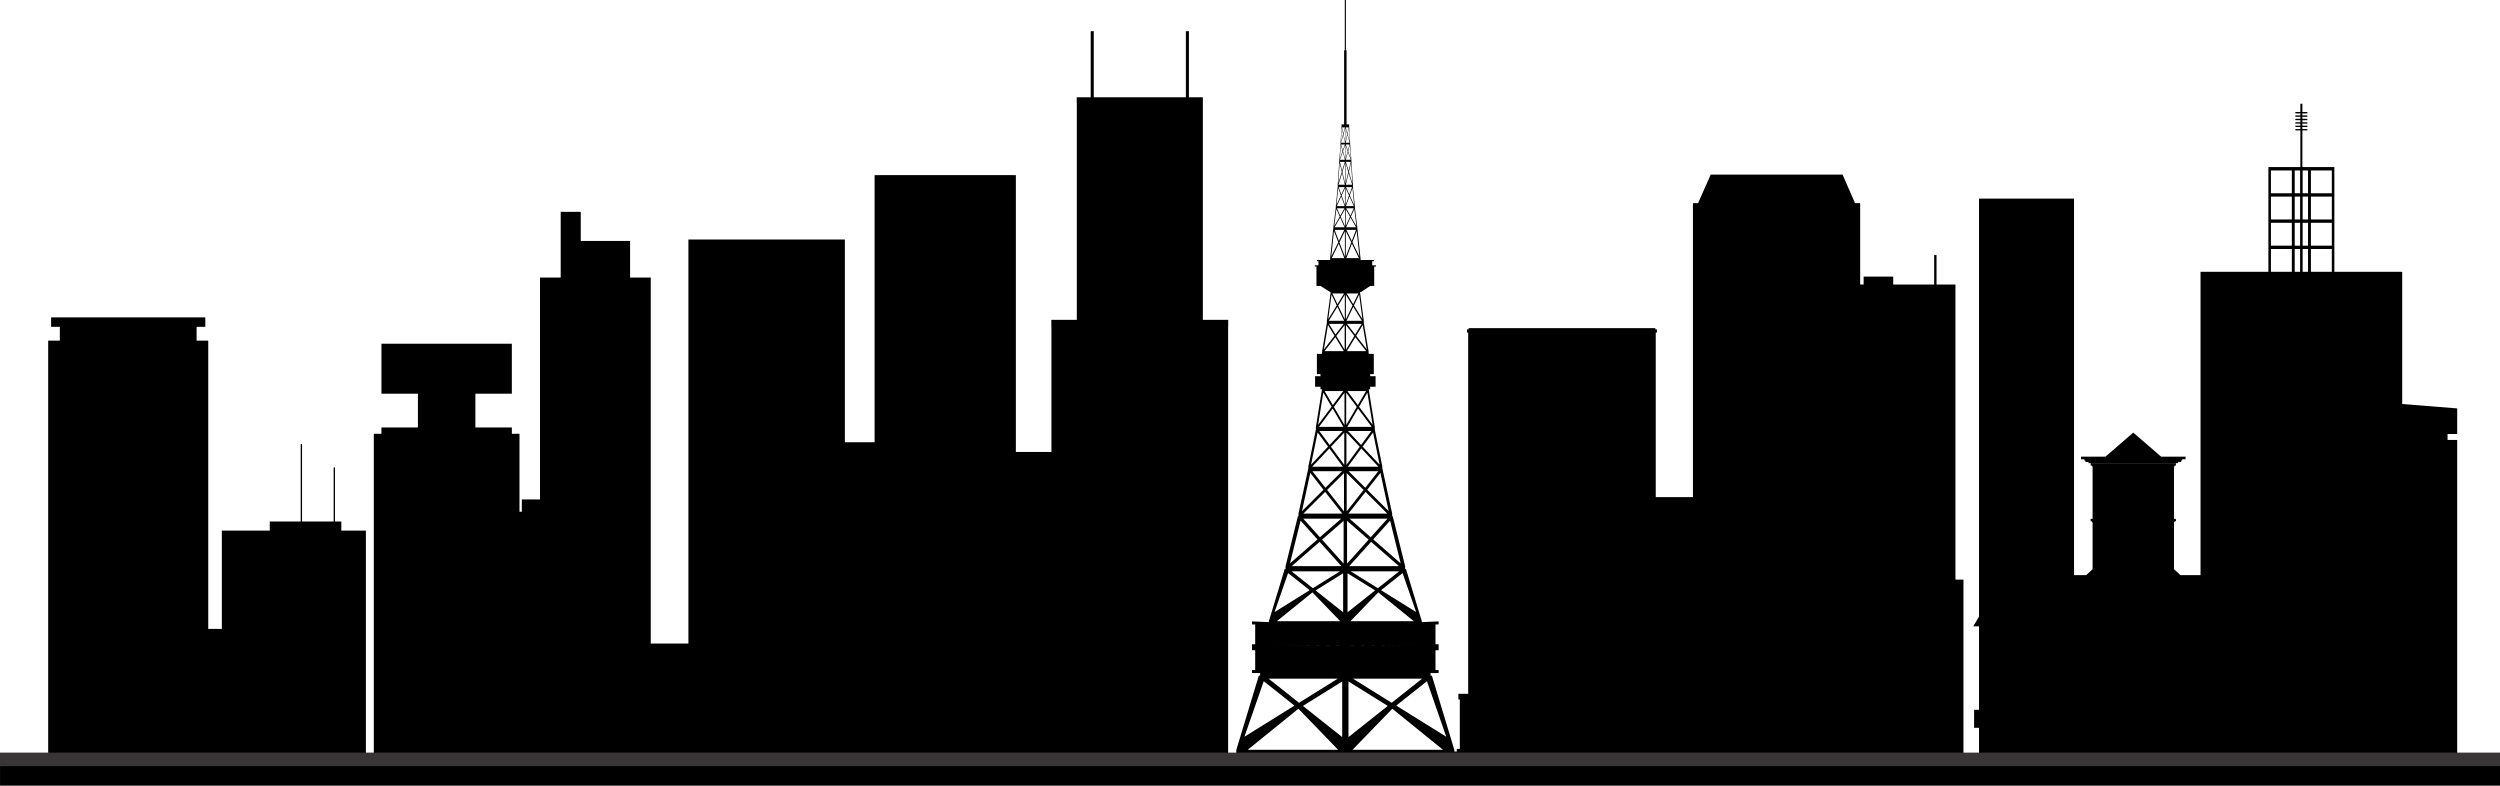
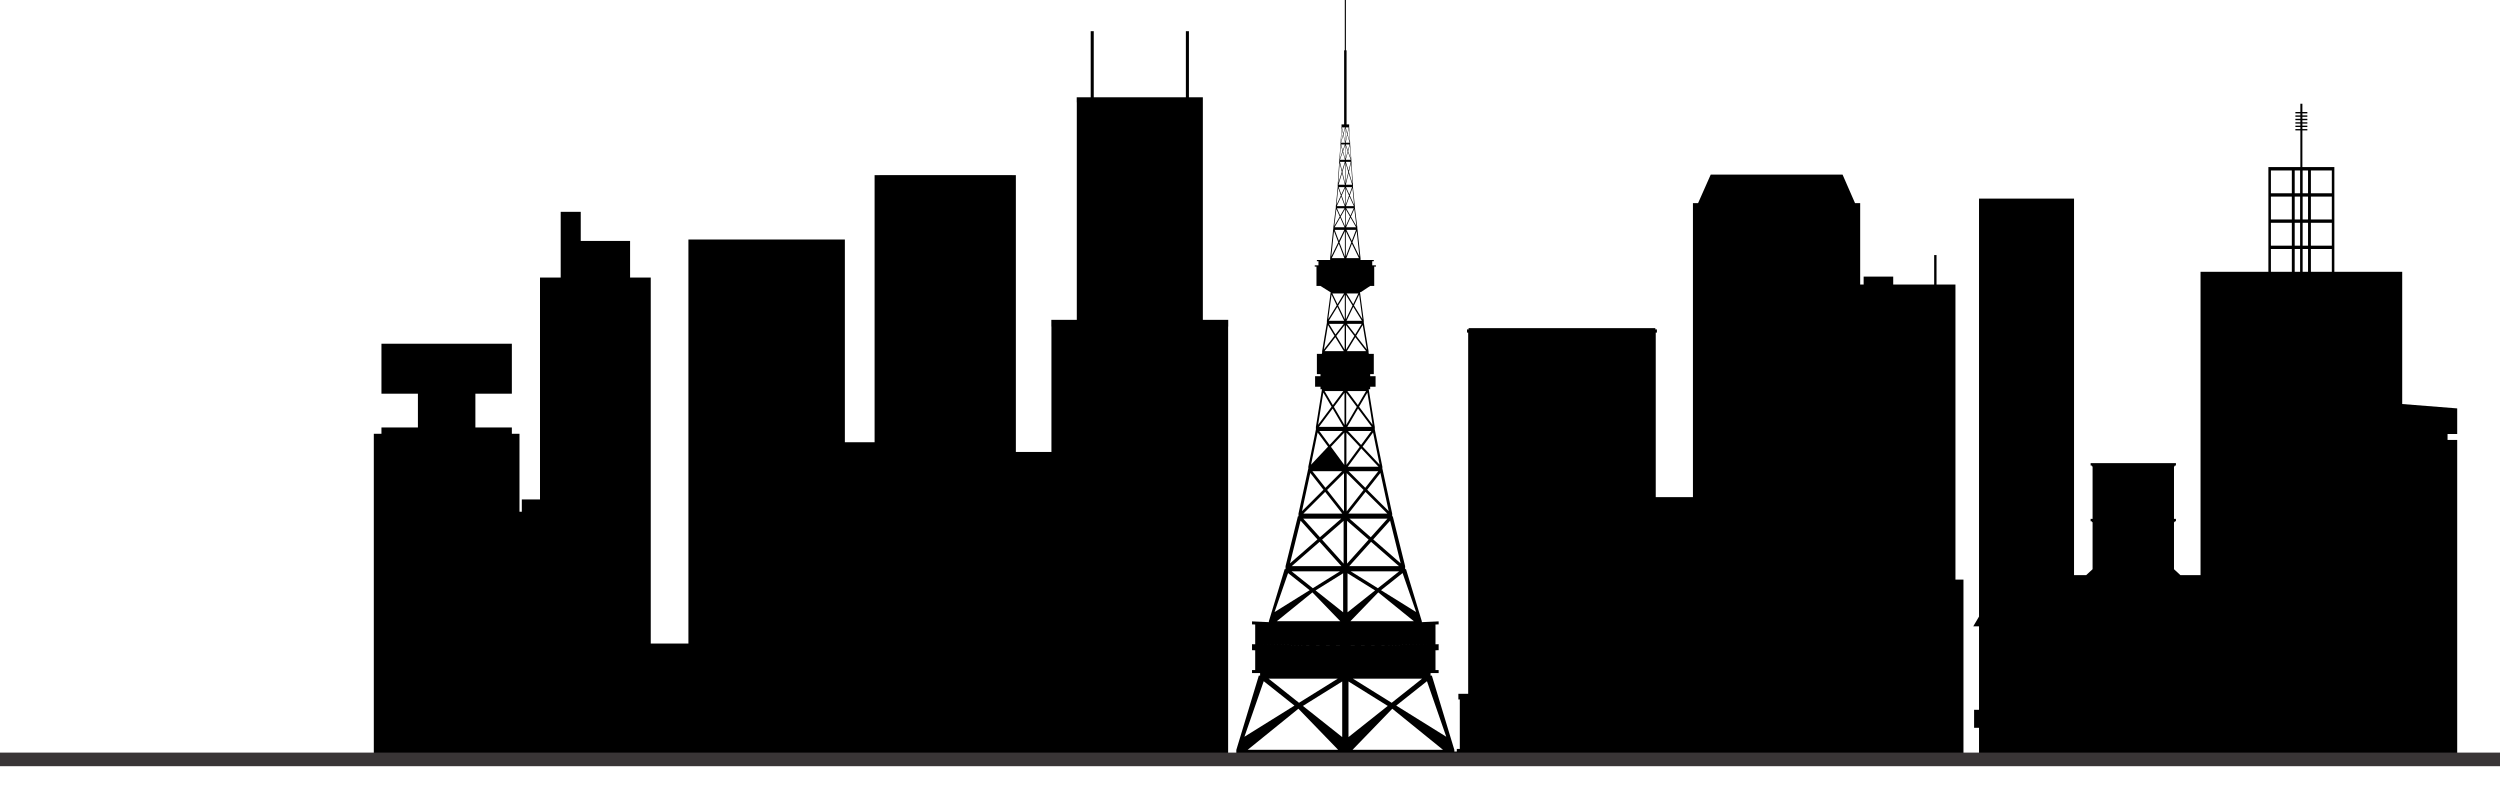
<svg xmlns="http://www.w3.org/2000/svg" height="155.9" preserveAspectRatio="xMidYMid meet" version="1.0" viewBox="0.0 0.0 496.0 155.9" width="496.0" zoomAndPan="magnify">
  <defs>
    <clipPath id="a">
-       <path d="M 0 151 L 496 151 L 496 155.871 L 0 155.871 Z M 0 151" />
-     </clipPath>
+       </clipPath>
  </defs>
  <g>
    <g id="change1_1">
-       <path d="M 67.719 103.469 L 66.461 103.469 L 66.461 92.727 L 66.195 92.727 L 66.195 103.469 L 59.926 103.469 L 59.926 88.113 L 59.66 88.113 L 59.66 103.469 L 53.52 103.469 L 53.52 105.273 L 44.012 105.273 L 44.012 124.773 L 41.316 124.773 L 41.316 67.582 L 39.004 67.582 L 39.004 64.84 L 40.734 64.84 L 40.734 62.969 L 10.141 62.969 L 10.141 64.84 L 11.871 64.84 L 11.871 67.582 L 9.559 67.582 L 9.559 149.543 L 72.59 149.543 L 72.59 105.273 L 67.719 105.273 L 67.719 103.469" />
-     </g>
+       </g>
    <g id="change1_2">
      <path d="M 238.645 20.312 L 238.645 19.301 L 235.883 19.301 L 235.883 6.188 L 235.277 6.188 L 235.277 19.301 L 217 19.301 L 217 6.188 L 216.395 6.188 L 216.395 19.301 L 213.621 19.301 L 213.621 20.312 L 213.637 20.312 L 213.637 63.457 L 208.586 63.457 L 208.586 64.789 L 208.605 64.789 L 208.605 89.668 L 201.547 89.668 L 201.547 34.75 L 200.82 34.75 L 200.82 34.742 L 174.496 34.742 L 174.496 34.75 L 173.52 34.75 L 173.52 87.742 L 167.621 87.742 L 167.621 47.52 L 136.582 47.52 L 136.582 127.68 L 129.109 127.68 L 129.109 55.066 L 125.008 55.066 L 125.008 47.801 L 115.219 47.801 L 115.219 42.027 L 111.242 42.027 L 111.242 55.066 L 107.137 55.066 L 107.137 99.09 L 103.527 99.09 L 103.527 101.527 L 103.066 101.527 L 103.066 86.062 L 101.551 86.062 L 101.551 84.809 L 94.316 84.809 L 94.316 78.109 L 101.551 78.109 L 101.551 68.195 L 75.68 68.195 L 75.68 78.109 L 82.914 78.109 L 82.914 84.809 L 75.68 84.809 L 75.68 86.062 L 74.164 86.062 L 74.164 149.543 L 157.871 149.543 L 157.871 149.668 L 173.941 149.668 L 173.941 149.832 L 179.008 149.832 L 179.008 149.668 L 181.016 149.668 L 181.016 149.543 L 190.199 149.543 L 190.199 149.668 L 193.445 149.668 L 193.445 149.832 L 198.512 149.832 L 198.512 149.668 L 217.172 149.668 L 217.172 149.543 L 243.66 149.543 L 243.66 64.789 L 243.68 64.789 L 243.68 63.457 L 238.645 63.457 L 238.645 20.312" />
    </g>
    <g id="change1_3">
-       <path d="M 277.012 139.992 L 283.109 135.152 L 286.938 146.172 Z M 268.344 148.762 L 276.23 140.613 L 286.293 148.762 Z M 267.539 135.203 L 275.328 140.055 L 267.539 146.238 Z M 266.293 146.238 L 258.5 140.055 L 266.293 135.203 Z M 247.539 148.762 L 257.602 140.613 L 265.488 148.762 Z M 250.723 135.152 L 256.82 139.992 L 246.895 146.172 Z M 265.402 134.652 L 257.723 139.434 L 251.699 134.652 Z M 282.133 134.652 L 276.109 139.434 L 268.426 134.652 Z M 273.074 132.957 C 268.969 132.961 264.863 132.961 260.758 132.957 C 264.863 132.961 268.969 132.961 273.074 132.957 Z M 283.348 127.863 C 272.398 128.152 261.438 128.152 250.488 127.863 C 261.438 128.145 272.398 128.145 283.348 127.863 Z M 255.555 113.699 L 259.836 117.098 L 252.871 121.434 Z M 258.035 103.297 L 261.379 107.02 L 255.934 111.773 Z M 259.957 93.828 L 262.578 97.16 L 258.312 101.414 Z M 261.414 85.797 L 263.488 88.609 L 260.113 92.195 Z M 262.543 77.883 L 264.188 80.695 L 261.508 84.285 Z M 264.645 80.73 L 266.746 77.914 L 266.746 84.324 Z M 264.059 88.641 L 266.703 85.824 L 266.703 92.234 Z M 263.301 97.203 L 266.648 93.863 L 266.648 101.461 Z M 262.301 107.066 L 266.574 103.336 L 266.574 111.824 Z M 261.012 117.141 L 266.477 113.738 L 266.477 121.48 Z M 265.914 123.25 L 253.32 123.25 L 260.383 117.531 Z M 265.855 113.348 L 260.465 116.703 L 256.242 113.348 Z M 266.133 112.316 L 256.285 112.316 L 261.805 107.5 Z M 266.086 102.91 L 261.871 106.59 L 258.57 102.91 Z M 266.305 101.898 L 258.59 101.898 L 262.914 97.59 Z M 266.266 93.484 L 262.965 96.777 L 260.375 93.484 Z M 266.43 92.605 L 260.332 92.605 L 263.75 88.969 Z M 266.402 85.504 L 263.793 88.281 L 261.746 85.504 Z M 262.805 77.594 L 266.508 77.594 L 264.434 80.371 Z M 266.531 84.695 L 261.684 84.695 L 264.398 81.055 Z M 272.32 84.285 L 269.641 80.695 L 271.289 77.883 Z M 273.715 92.195 L 270.344 88.609 L 272.414 85.797 Z M 275.52 101.414 L 271.254 97.16 L 273.875 93.828 Z M 277.895 111.773 L 272.453 107.02 L 275.797 103.297 Z M 280.961 121.434 L 273.996 117.098 L 278.273 113.699 Z M 269.188 80.73 L 267.086 84.324 L 267.086 77.914 Z M 269.398 80.371 L 267.324 77.594 L 271.023 77.594 Z M 267.301 84.695 L 269.43 81.055 L 272.148 84.695 Z M 270.039 88.281 L 267.43 85.504 L 272.086 85.504 Z M 267.398 92.605 L 270.078 88.969 L 273.496 92.605 Z M 270.867 96.777 L 267.566 93.484 L 273.453 93.484 Z M 267.527 101.898 L 270.918 97.59 L 275.242 101.898 Z M 271.957 106.59 L 267.746 102.91 L 275.262 102.91 Z M 267.699 112.316 L 272.023 107.5 L 277.543 112.316 Z M 273.367 116.703 L 267.977 113.348 L 277.59 113.348 Z M 273.449 117.531 L 280.512 123.25 L 267.914 123.25 Z M 267.352 113.738 L 272.816 117.141 L 267.352 121.48 Z M 267.258 103.336 L 271.531 107.066 L 267.258 111.824 Z M 267.129 92.234 L 267.129 85.824 L 269.773 88.641 Z M 267.184 93.863 L 270.531 97.203 L 267.184 101.461 Z M 263.469 64.48 L 264.766 66.621 L 262.652 69.352 Z M 264.176 58.453 L 265.207 60.594 L 263.523 63.328 Z M 270.305 63.328 L 268.625 60.594 L 269.656 58.453 Z M 271.18 69.352 L 269.066 66.621 L 270.363 64.48 Z M 268.34 60.621 L 267.02 63.359 L 267.02 58.477 Z M 268.473 60.348 L 267.172 58.23 L 269.492 58.23 Z M 267.156 63.641 L 268.492 60.871 L 270.195 63.641 Z M 268.871 66.371 L 267.238 64.258 L 270.156 64.258 Z M 267.047 69.383 L 267.047 64.5 L 268.707 66.645 Z M 268.898 66.895 L 271.043 69.664 L 267.219 69.664 Z M 266.613 69.664 L 262.789 69.664 L 264.93 66.895 Z M 266.594 64.258 L 264.957 66.371 L 263.676 64.258 Z M 266.781 64.5 L 266.781 69.383 L 265.121 66.645 Z M 266.676 63.641 L 263.633 63.641 L 265.34 60.871 Z M 266.809 58.477 L 266.809 63.359 L 265.492 60.621 Z M 265.359 60.348 L 264.34 58.23 L 266.66 58.23 Z M 264.66 45.84 L 265.512 48.059 L 264.129 50.898 Z M 269.703 50.898 L 268.32 48.059 L 269.172 45.84 Z M 268.09 48.09 L 267.004 50.93 L 267.004 45.863 Z M 268.215 48.344 L 269.613 51.219 L 267.113 51.219 Z M 268.195 47.805 L 267.125 45.609 L 269.035 45.609 Z M 266.719 51.219 L 264.215 51.219 L 265.617 48.344 Z M 266.828 45.863 L 266.828 50.93 L 265.742 48.09 Z M 265.637 47.805 L 264.797 45.609 L 266.703 45.609 Z M 265.137 41.477 L 265.809 42.965 L 264.719 44.867 Z M 269.113 44.867 L 268.023 42.965 L 268.695 41.477 Z M 267.84 42.984 L 266.984 44.891 L 266.984 41.492 Z M 267.938 43.156 L 269.043 45.086 L 267.07 45.086 Z M 267.926 42.793 L 267.082 41.32 L 268.586 41.32 Z M 266.758 45.086 L 264.785 45.086 L 265.895 43.156 Z M 266.848 41.492 L 266.848 44.891 L 265.992 42.984 Z M 265.906 42.793 L 265.242 41.32 L 266.75 41.32 Z M 265.504 37.281 L 266.035 38.773 L 265.168 40.676 Z M 268.66 40.676 L 267.797 38.773 L 268.328 37.281 Z M 267.648 38.793 L 266.969 40.695 L 266.969 37.301 Z M 267.727 38.965 L 268.605 40.891 L 267.039 40.891 Z M 267.719 38.602 L 267.047 37.129 L 268.242 37.129 Z M 266.789 40.891 L 265.227 40.891 L 266.102 38.965 Z M 266.859 37.301 L 266.859 40.695 L 266.18 38.793 Z M 266.113 38.602 L 265.59 37.129 L 266.785 37.129 Z M 265.785 32.309 L 266.211 34.102 L 265.516 36.391 Z M 268.312 36.391 L 267.621 34.102 L 268.047 32.309 Z M 267.504 34.121 L 266.961 36.414 L 266.961 32.324 Z M 267.566 34.328 L 268.27 36.648 L 267.016 36.648 Z M 267.559 33.895 L 267.02 32.121 L 267.98 32.121 Z M 266.816 36.648 L 265.562 36.648 L 266.266 34.328 Z M 266.871 32.324 L 266.871 36.414 L 266.328 34.121 Z M 266.273 33.895 L 265.852 32.121 L 266.809 32.121 Z M 266.023 28.785 L 266.359 29.988 L 265.812 31.523 Z M 268.02 31.523 L 267.473 29.988 L 267.809 28.785 Z M 267.379 30.004 L 266.949 31.539 L 266.949 28.801 Z M 267.43 30.145 L 267.984 31.699 L 266.992 31.699 Z M 267.422 29.852 L 267 28.66 L 267.754 28.66 Z M 266.836 31.699 L 265.848 31.699 L 266.402 30.145 Z M 266.883 28.801 L 266.883 31.539 L 266.453 30.004 Z M 266.41 29.852 L 266.078 28.66 L 266.832 28.66 Z M 266.207 25.402 L 266.473 26.605 L 266.039 28.141 Z M 267.355 26.605 L 267.625 25.402 L 267.793 28.141 Z M 266.852 28.316 L 266.066 28.316 L 266.508 26.758 Z M 266.887 25.414 L 266.887 28.156 L 266.547 26.621 Z M 266.848 25.277 L 266.512 26.465 L 266.25 25.277 Z M 267.316 26.465 L 266.98 25.277 L 267.582 25.277 Z M 266.941 28.156 L 266.941 25.414 L 267.285 26.621 Z M 267.324 26.758 L 267.766 28.316 L 266.977 28.316 Z M 387.961 114.445 L 387.961 56.445 L 384.207 56.445 L 384.207 50.609 L 383.738 50.609 L 383.738 56.445 L 375.613 56.445 L 375.613 54.883 L 369.746 54.883 L 369.746 56.445 L 369.059 56.445 L 369.059 40.305 L 368.039 40.305 L 365.566 34.645 L 339.406 34.645 L 336.898 40.305 L 335.879 40.305 L 335.879 98.629 L 328.5 98.629 L 328.5 65.988 L 328.73 65.988 L 328.73 65.359 L 328.414 65.359 L 328.414 65.102 L 291.371 65.102 L 291.371 65.359 L 291.055 65.359 L 291.055 65.988 L 291.285 65.988 L 291.285 137.645 L 289.34 137.645 L 289.34 138.773 L 289.625 138.773 L 289.625 148.586 L 289.031 148.586 L 289.031 149.105 L 288.543 149.105 L 288.543 148.762 L 288.539 148.762 L 284.078 134.035 L 283.824 134.035 L 283.824 133.531 C 284.359 133.531 284.895 133.531 285.426 133.531 C 285.426 133.332 285.426 133.133 285.426 132.938 C 285.219 132.938 285.008 132.938 284.801 132.938 C 284.801 131.629 284.801 130.32 284.801 129.012 C 284.383 129.023 283.969 129.027 283.555 129.035 C 284.18 129.023 284.801 129.012 285.426 129 C 285.426 128.801 285.426 128.602 285.426 128.406 C 285.426 128.207 285.426 128.008 285.426 127.812 C 285.219 127.816 285.008 127.82 284.801 127.828 C 284.801 126.52 284.801 125.211 284.801 123.902 C 284.359 123.926 283.922 123.938 283.484 123.957 C 284.133 123.93 284.777 123.906 285.426 123.875 C 285.426 123.676 285.426 123.477 285.426 123.281 C 284.312 123.34 283.199 123.387 282.09 123.434 L 282.09 123.25 L 282.086 123.25 L 278.953 112.918 L 278.777 112.918 L 278.777 112.316 L 276.328 102.438 L 276.211 102.438 L 276.211 101.898 L 276.207 101.898 L 274.289 93.059 L 274.289 93.062 L 274.289 93.059 L 274.262 93.059 L 274.262 92.605 L 272.746 85.148 L 272.742 85.148 L 272.758 85.148 L 272.758 84.695 L 272.754 84.695 L 271.551 77.234 L 271.547 77.234 L 271.844 77.234 L 271.844 76.73 L 272.914 76.73 L 272.914 74.641 L 271.844 74.641 L 271.844 74.234 L 272.562 74.234 L 272.562 70.203 L 271.574 70.203 L 271.539 70.012 L 271.523 70.012 L 271.523 69.664 L 271.52 69.664 L 270.57 63.984 L 270.578 63.984 L 270.578 63.641 L 269.82 57.961 L 269.984 57.961 L 271.844 56.734 L 272.645 56.734 L 272.645 52.895 L 272.984 52.895 L 272.984 52.648 L 272.25 52.648 L 272.25 51.824 L 272.562 51.824 L 272.562 51.578 L 269.93 51.578 L 269.93 51.219 L 269.926 51.219 L 269.305 45.324 L 269.289 45.324 L 269.289 45.086 L 268.801 41.133 L 268.801 40.891 L 268.41 36.941 L 268.426 36.941 L 268.426 36.648 L 268.113 31.895 L 268.105 31.895 L 268.105 31.699 L 267.859 28.508 L 267.859 28.512 L 267.859 28.508 L 267.863 28.508 L 267.863 28.316 L 267.668 25.125 L 267.672 25.125 L 267.672 24.676 L 267.16 24.676 L 267.16 9.992 L 267.027 9.992 L 267.027 0.004 L 266.805 0.004 L 266.805 9.992 L 266.672 9.992 L 266.672 24.676 L 266.16 24.676 L 266.16 25.125 L 266.164 25.125 L 265.969 28.316 L 265.969 28.512 L 265.969 28.508 L 265.723 31.699 L 265.723 31.895 L 265.715 31.895 L 265.402 36.648 L 265.402 36.941 L 265.418 36.941 L 265.031 40.891 L 265.027 40.891 L 265.027 41.133 L 265.031 41.133 L 264.539 45.086 L 264.539 45.324 L 264.523 45.324 L 263.902 51.219 L 263.902 51.578 L 261.27 51.578 L 261.27 51.824 L 261.582 51.824 L 261.582 52.648 L 260.848 52.648 L 260.848 52.895 L 261.188 52.895 L 261.188 56.734 L 261.984 56.734 L 263.934 57.961 L 264.012 57.961 L 264.008 57.961 L 263.254 63.641 L 263.254 63.984 L 263.262 63.984 L 262.309 69.664 L 262.309 70.012 L 262.289 70.012 L 262.258 70.203 L 261.27 70.203 L 261.27 74.234 L 261.984 74.234 L 261.984 74.641 L 260.914 74.641 L 260.914 76.73 L 261.984 76.73 L 261.984 77.234 L 262.281 77.234 L 261.074 84.695 L 261.074 85.148 L 261.09 85.148 L 261.086 85.148 L 259.57 92.605 L 259.57 93.059 L 259.543 93.059 L 259.543 93.062 L 259.539 93.059 L 257.621 101.898 L 257.621 102.438 L 257.5 102.438 L 255.055 112.316 L 255.051 112.316 L 255.051 112.918 L 254.875 112.918 L 251.746 123.25 L 251.742 123.25 L 251.742 123.434 C 250.629 123.387 249.516 123.34 248.402 123.281 C 248.402 123.477 248.402 123.676 248.402 123.875 C 249.055 123.906 249.703 123.93 250.352 123.957 C 249.91 123.938 249.473 123.926 249.031 123.902 C 249.031 125.211 249.031 126.52 249.031 127.828 C 248.824 127.82 248.613 127.816 248.402 127.812 C 248.402 128.008 248.402 128.207 248.402 128.406 C 248.402 128.602 248.402 128.801 248.402 129 C 249.031 129.012 249.656 129.023 250.281 129.035 C 249.863 129.027 249.449 129.023 249.031 129.012 C 249.031 130.32 249.031 131.629 249.031 132.938 C 248.824 132.938 248.613 132.938 248.402 132.938 C 248.402 133.133 248.402 133.332 248.402 133.531 C 248.938 133.531 249.473 133.531 250.004 133.531 L 250.004 134.035 L 249.754 134.035 L 245.293 148.762 L 245.285 148.762 L 245.285 149.543 L 389.551 149.543 L 389.551 114.992 L 387.961 114.992 L 387.961 114.445" />
+       <path d="M 277.012 139.992 L 283.109 135.152 L 286.938 146.172 Z M 268.344 148.762 L 276.23 140.613 L 286.293 148.762 Z M 267.539 135.203 L 275.328 140.055 L 267.539 146.238 Z M 266.293 146.238 L 258.5 140.055 L 266.293 135.203 Z M 247.539 148.762 L 257.602 140.613 L 265.488 148.762 Z M 250.723 135.152 L 256.82 139.992 L 246.895 146.172 Z M 265.402 134.652 L 257.723 139.434 L 251.699 134.652 Z M 282.133 134.652 L 276.109 139.434 L 268.426 134.652 Z M 273.074 132.957 C 268.969 132.961 264.863 132.961 260.758 132.957 C 264.863 132.961 268.969 132.961 273.074 132.957 Z M 283.348 127.863 C 272.398 128.152 261.438 128.152 250.488 127.863 C 261.438 128.145 272.398 128.145 283.348 127.863 Z M 255.555 113.699 L 259.836 117.098 L 252.871 121.434 Z M 258.035 103.297 L 261.379 107.02 L 255.934 111.773 Z M 259.957 93.828 L 262.578 97.16 L 258.312 101.414 Z M 261.414 85.797 L 263.488 88.609 L 260.113 92.195 Z M 262.543 77.883 L 264.188 80.695 L 261.508 84.285 Z M 264.645 80.73 L 266.746 77.914 L 266.746 84.324 Z M 264.059 88.641 L 266.703 85.824 L 266.703 92.234 Z M 263.301 97.203 L 266.648 93.863 L 266.648 101.461 Z M 262.301 107.066 L 266.574 103.336 L 266.574 111.824 Z M 261.012 117.141 L 266.477 113.738 L 266.477 121.48 Z M 265.914 123.25 L 253.32 123.25 L 260.383 117.531 Z M 265.855 113.348 L 260.465 116.703 L 256.242 113.348 Z M 266.133 112.316 L 256.285 112.316 L 261.805 107.5 Z M 266.086 102.91 L 261.871 106.59 L 258.57 102.91 Z M 266.305 101.898 L 258.59 101.898 L 262.914 97.59 Z M 266.266 93.484 L 262.965 96.777 L 260.375 93.484 Z M 266.43 92.605 L 260.332 92.605 Z M 266.402 85.504 L 263.793 88.281 L 261.746 85.504 Z M 262.805 77.594 L 266.508 77.594 L 264.434 80.371 Z M 266.531 84.695 L 261.684 84.695 L 264.398 81.055 Z M 272.32 84.285 L 269.641 80.695 L 271.289 77.883 Z M 273.715 92.195 L 270.344 88.609 L 272.414 85.797 Z M 275.52 101.414 L 271.254 97.16 L 273.875 93.828 Z M 277.895 111.773 L 272.453 107.02 L 275.797 103.297 Z M 280.961 121.434 L 273.996 117.098 L 278.273 113.699 Z M 269.188 80.73 L 267.086 84.324 L 267.086 77.914 Z M 269.398 80.371 L 267.324 77.594 L 271.023 77.594 Z M 267.301 84.695 L 269.43 81.055 L 272.148 84.695 Z M 270.039 88.281 L 267.43 85.504 L 272.086 85.504 Z M 267.398 92.605 L 270.078 88.969 L 273.496 92.605 Z M 270.867 96.777 L 267.566 93.484 L 273.453 93.484 Z M 267.527 101.898 L 270.918 97.59 L 275.242 101.898 Z M 271.957 106.59 L 267.746 102.91 L 275.262 102.91 Z M 267.699 112.316 L 272.023 107.5 L 277.543 112.316 Z M 273.367 116.703 L 267.977 113.348 L 277.59 113.348 Z M 273.449 117.531 L 280.512 123.25 L 267.914 123.25 Z M 267.352 113.738 L 272.816 117.141 L 267.352 121.48 Z M 267.258 103.336 L 271.531 107.066 L 267.258 111.824 Z M 267.129 92.234 L 267.129 85.824 L 269.773 88.641 Z M 267.184 93.863 L 270.531 97.203 L 267.184 101.461 Z M 263.469 64.48 L 264.766 66.621 L 262.652 69.352 Z M 264.176 58.453 L 265.207 60.594 L 263.523 63.328 Z M 270.305 63.328 L 268.625 60.594 L 269.656 58.453 Z M 271.18 69.352 L 269.066 66.621 L 270.363 64.48 Z M 268.34 60.621 L 267.02 63.359 L 267.02 58.477 Z M 268.473 60.348 L 267.172 58.23 L 269.492 58.23 Z M 267.156 63.641 L 268.492 60.871 L 270.195 63.641 Z M 268.871 66.371 L 267.238 64.258 L 270.156 64.258 Z M 267.047 69.383 L 267.047 64.5 L 268.707 66.645 Z M 268.898 66.895 L 271.043 69.664 L 267.219 69.664 Z M 266.613 69.664 L 262.789 69.664 L 264.93 66.895 Z M 266.594 64.258 L 264.957 66.371 L 263.676 64.258 Z M 266.781 64.5 L 266.781 69.383 L 265.121 66.645 Z M 266.676 63.641 L 263.633 63.641 L 265.34 60.871 Z M 266.809 58.477 L 266.809 63.359 L 265.492 60.621 Z M 265.359 60.348 L 264.34 58.23 L 266.66 58.23 Z M 264.66 45.84 L 265.512 48.059 L 264.129 50.898 Z M 269.703 50.898 L 268.32 48.059 L 269.172 45.84 Z M 268.09 48.09 L 267.004 50.93 L 267.004 45.863 Z M 268.215 48.344 L 269.613 51.219 L 267.113 51.219 Z M 268.195 47.805 L 267.125 45.609 L 269.035 45.609 Z M 266.719 51.219 L 264.215 51.219 L 265.617 48.344 Z M 266.828 45.863 L 266.828 50.93 L 265.742 48.09 Z M 265.637 47.805 L 264.797 45.609 L 266.703 45.609 Z M 265.137 41.477 L 265.809 42.965 L 264.719 44.867 Z M 269.113 44.867 L 268.023 42.965 L 268.695 41.477 Z M 267.84 42.984 L 266.984 44.891 L 266.984 41.492 Z M 267.938 43.156 L 269.043 45.086 L 267.07 45.086 Z M 267.926 42.793 L 267.082 41.32 L 268.586 41.32 Z M 266.758 45.086 L 264.785 45.086 L 265.895 43.156 Z M 266.848 41.492 L 266.848 44.891 L 265.992 42.984 Z M 265.906 42.793 L 265.242 41.32 L 266.75 41.32 Z M 265.504 37.281 L 266.035 38.773 L 265.168 40.676 Z M 268.66 40.676 L 267.797 38.773 L 268.328 37.281 Z M 267.648 38.793 L 266.969 40.695 L 266.969 37.301 Z M 267.727 38.965 L 268.605 40.891 L 267.039 40.891 Z M 267.719 38.602 L 267.047 37.129 L 268.242 37.129 Z M 266.789 40.891 L 265.227 40.891 L 266.102 38.965 Z M 266.859 37.301 L 266.859 40.695 L 266.18 38.793 Z M 266.113 38.602 L 265.59 37.129 L 266.785 37.129 Z M 265.785 32.309 L 266.211 34.102 L 265.516 36.391 Z M 268.312 36.391 L 267.621 34.102 L 268.047 32.309 Z M 267.504 34.121 L 266.961 36.414 L 266.961 32.324 Z M 267.566 34.328 L 268.27 36.648 L 267.016 36.648 Z M 267.559 33.895 L 267.02 32.121 L 267.98 32.121 Z M 266.816 36.648 L 265.562 36.648 L 266.266 34.328 Z M 266.871 32.324 L 266.871 36.414 L 266.328 34.121 Z M 266.273 33.895 L 265.852 32.121 L 266.809 32.121 Z M 266.023 28.785 L 266.359 29.988 L 265.812 31.523 Z M 268.02 31.523 L 267.473 29.988 L 267.809 28.785 Z M 267.379 30.004 L 266.949 31.539 L 266.949 28.801 Z M 267.43 30.145 L 267.984 31.699 L 266.992 31.699 Z M 267.422 29.852 L 267 28.66 L 267.754 28.66 Z M 266.836 31.699 L 265.848 31.699 L 266.402 30.145 Z M 266.883 28.801 L 266.883 31.539 L 266.453 30.004 Z M 266.41 29.852 L 266.078 28.66 L 266.832 28.66 Z M 266.207 25.402 L 266.473 26.605 L 266.039 28.141 Z M 267.355 26.605 L 267.625 25.402 L 267.793 28.141 Z M 266.852 28.316 L 266.066 28.316 L 266.508 26.758 Z M 266.887 25.414 L 266.887 28.156 L 266.547 26.621 Z M 266.848 25.277 L 266.512 26.465 L 266.25 25.277 Z M 267.316 26.465 L 266.98 25.277 L 267.582 25.277 Z M 266.941 28.156 L 266.941 25.414 L 267.285 26.621 Z M 267.324 26.758 L 267.766 28.316 L 266.977 28.316 Z M 387.961 114.445 L 387.961 56.445 L 384.207 56.445 L 384.207 50.609 L 383.738 50.609 L 383.738 56.445 L 375.613 56.445 L 375.613 54.883 L 369.746 54.883 L 369.746 56.445 L 369.059 56.445 L 369.059 40.305 L 368.039 40.305 L 365.566 34.645 L 339.406 34.645 L 336.898 40.305 L 335.879 40.305 L 335.879 98.629 L 328.5 98.629 L 328.5 65.988 L 328.73 65.988 L 328.73 65.359 L 328.414 65.359 L 328.414 65.102 L 291.371 65.102 L 291.371 65.359 L 291.055 65.359 L 291.055 65.988 L 291.285 65.988 L 291.285 137.645 L 289.34 137.645 L 289.34 138.773 L 289.625 138.773 L 289.625 148.586 L 289.031 148.586 L 289.031 149.105 L 288.543 149.105 L 288.543 148.762 L 288.539 148.762 L 284.078 134.035 L 283.824 134.035 L 283.824 133.531 C 284.359 133.531 284.895 133.531 285.426 133.531 C 285.426 133.332 285.426 133.133 285.426 132.938 C 285.219 132.938 285.008 132.938 284.801 132.938 C 284.801 131.629 284.801 130.32 284.801 129.012 C 284.383 129.023 283.969 129.027 283.555 129.035 C 284.18 129.023 284.801 129.012 285.426 129 C 285.426 128.801 285.426 128.602 285.426 128.406 C 285.426 128.207 285.426 128.008 285.426 127.812 C 285.219 127.816 285.008 127.82 284.801 127.828 C 284.801 126.52 284.801 125.211 284.801 123.902 C 284.359 123.926 283.922 123.938 283.484 123.957 C 284.133 123.93 284.777 123.906 285.426 123.875 C 285.426 123.676 285.426 123.477 285.426 123.281 C 284.312 123.34 283.199 123.387 282.09 123.434 L 282.09 123.25 L 282.086 123.25 L 278.953 112.918 L 278.777 112.918 L 278.777 112.316 L 276.328 102.438 L 276.211 102.438 L 276.211 101.898 L 276.207 101.898 L 274.289 93.059 L 274.289 93.062 L 274.289 93.059 L 274.262 93.059 L 274.262 92.605 L 272.746 85.148 L 272.742 85.148 L 272.758 85.148 L 272.758 84.695 L 272.754 84.695 L 271.551 77.234 L 271.547 77.234 L 271.844 77.234 L 271.844 76.73 L 272.914 76.73 L 272.914 74.641 L 271.844 74.641 L 271.844 74.234 L 272.562 74.234 L 272.562 70.203 L 271.574 70.203 L 271.539 70.012 L 271.523 70.012 L 271.523 69.664 L 271.52 69.664 L 270.57 63.984 L 270.578 63.984 L 270.578 63.641 L 269.82 57.961 L 269.984 57.961 L 271.844 56.734 L 272.645 56.734 L 272.645 52.895 L 272.984 52.895 L 272.984 52.648 L 272.25 52.648 L 272.25 51.824 L 272.562 51.824 L 272.562 51.578 L 269.93 51.578 L 269.93 51.219 L 269.926 51.219 L 269.305 45.324 L 269.289 45.324 L 269.289 45.086 L 268.801 41.133 L 268.801 40.891 L 268.41 36.941 L 268.426 36.941 L 268.426 36.648 L 268.113 31.895 L 268.105 31.895 L 268.105 31.699 L 267.859 28.508 L 267.859 28.512 L 267.859 28.508 L 267.863 28.508 L 267.863 28.316 L 267.668 25.125 L 267.672 25.125 L 267.672 24.676 L 267.16 24.676 L 267.16 9.992 L 267.027 9.992 L 267.027 0.004 L 266.805 0.004 L 266.805 9.992 L 266.672 9.992 L 266.672 24.676 L 266.16 24.676 L 266.16 25.125 L 266.164 25.125 L 265.969 28.316 L 265.969 28.512 L 265.969 28.508 L 265.723 31.699 L 265.723 31.895 L 265.715 31.895 L 265.402 36.648 L 265.402 36.941 L 265.418 36.941 L 265.031 40.891 L 265.027 40.891 L 265.027 41.133 L 265.031 41.133 L 264.539 45.086 L 264.539 45.324 L 264.523 45.324 L 263.902 51.219 L 263.902 51.578 L 261.27 51.578 L 261.27 51.824 L 261.582 51.824 L 261.582 52.648 L 260.848 52.648 L 260.848 52.895 L 261.188 52.895 L 261.188 56.734 L 261.984 56.734 L 263.934 57.961 L 264.012 57.961 L 264.008 57.961 L 263.254 63.641 L 263.254 63.984 L 263.262 63.984 L 262.309 69.664 L 262.309 70.012 L 262.289 70.012 L 262.258 70.203 L 261.27 70.203 L 261.27 74.234 L 261.984 74.234 L 261.984 74.641 L 260.914 74.641 L 260.914 76.73 L 261.984 76.73 L 261.984 77.234 L 262.281 77.234 L 261.074 84.695 L 261.074 85.148 L 261.09 85.148 L 261.086 85.148 L 259.57 92.605 L 259.57 93.059 L 259.543 93.059 L 259.543 93.062 L 259.539 93.059 L 257.621 101.898 L 257.621 102.438 L 257.5 102.438 L 255.055 112.316 L 255.051 112.316 L 255.051 112.918 L 254.875 112.918 L 251.746 123.25 L 251.742 123.25 L 251.742 123.434 C 250.629 123.387 249.516 123.34 248.402 123.281 C 248.402 123.477 248.402 123.676 248.402 123.875 C 249.055 123.906 249.703 123.93 250.352 123.957 C 249.91 123.938 249.473 123.926 249.031 123.902 C 249.031 125.211 249.031 126.52 249.031 127.828 C 248.824 127.82 248.613 127.816 248.402 127.812 C 248.402 128.008 248.402 128.207 248.402 128.406 C 248.402 128.602 248.402 128.801 248.402 129 C 249.031 129.012 249.656 129.023 250.281 129.035 C 249.863 129.027 249.449 129.023 249.031 129.012 C 249.031 130.32 249.031 131.629 249.031 132.938 C 248.824 132.938 248.613 132.938 248.402 132.938 C 248.402 133.133 248.402 133.332 248.402 133.531 C 248.938 133.531 249.473 133.531 250.004 133.531 L 250.004 134.035 L 249.754 134.035 L 245.293 148.762 L 245.285 148.762 L 245.285 149.543 L 389.551 149.543 L 389.551 114.992 L 387.961 114.992 L 387.961 114.445" />
    </g>
    <g id="change1_4">
      <path d="M 450.551 49.402 L 454.699 49.402 L 454.699 53.93 L 450.551 53.93 Z M 450.551 44.207 L 454.699 44.207 L 454.699 48.734 L 450.551 48.734 Z M 450.551 39.012 L 454.699 39.012 L 454.699 43.539 L 450.551 43.539 Z M 450.551 33.82 L 454.699 33.82 L 454.699 38.348 L 450.551 38.348 Z M 456.34 33.82 L 456.34 38.348 L 455.27 38.348 L 455.27 33.82 Z M 456.844 33.82 L 457.914 33.82 L 457.914 38.348 L 456.844 38.348 Z M 462.633 33.82 L 462.633 38.348 L 458.484 38.348 L 458.484 33.82 Z M 458.484 43.539 L 458.484 39.012 L 462.633 39.012 L 462.633 43.539 Z M 458.484 48.734 L 458.484 44.207 L 462.633 44.207 L 462.633 48.734 Z M 458.484 53.93 L 458.484 49.402 L 462.633 49.402 L 462.633 53.93 Z M 457.914 53.93 L 456.844 53.93 L 456.844 49.402 L 457.914 49.402 Z M 457.914 48.734 L 456.844 48.734 L 456.844 44.207 L 457.914 44.207 Z M 456.844 39.012 L 457.914 39.012 L 457.914 43.539 L 456.844 43.539 Z M 455.27 39.012 L 456.34 39.012 L 456.34 43.539 L 455.27 43.539 Z M 455.27 44.207 L 456.34 44.207 L 456.34 48.734 L 455.27 48.734 Z M 455.27 49.402 L 456.34 49.402 L 456.34 53.93 L 455.27 53.93 Z M 476.598 80.16 L 476.598 53.93 L 463.137 53.93 L 463.137 33.152 L 456.793 33.152 L 456.793 25.875 L 457.777 25.875 L 457.777 25.605 L 456.793 25.605 L 456.793 25.199 L 457.777 25.199 L 457.777 24.93 L 456.793 24.93 L 456.793 24.523 L 457.777 24.523 L 457.777 24.254 L 456.793 24.254 L 456.793 23.844 L 457.777 23.844 L 457.777 23.574 L 456.793 23.574 L 456.793 23.168 L 457.777 23.168 L 457.777 22.898 L 456.793 22.898 L 456.793 22.492 L 457.777 22.492 L 457.777 22.223 L 456.793 22.223 L 456.793 20.586 L 456.391 20.586 L 456.391 22.223 L 455.406 22.223 L 455.406 22.492 L 456.391 22.492 L 456.391 22.898 L 455.406 22.898 L 455.406 23.168 L 456.391 23.168 L 456.391 23.574 L 455.406 23.574 L 455.406 23.844 L 456.391 23.844 L 456.391 24.254 L 455.406 24.254 L 455.406 24.523 L 456.391 24.523 L 456.391 24.93 L 455.406 24.93 L 455.406 25.199 L 456.391 25.199 L 456.391 25.605 L 455.406 25.605 L 455.406 25.875 L 456.391 25.875 L 456.391 33.152 L 450.047 33.152 L 450.047 53.93 L 436.586 53.93 L 436.586 114.102 L 432.582 114.102 L 431.32 112.93 L 431.32 103.594 L 431.461 103.594 L 431.461 103.422 L 431.703 103.422 L 431.703 102.945 L 431.32 102.945 L 431.32 92.527 L 431.461 92.527 L 431.461 92.355 L 431.703 92.355 L 431.703 91.879 L 414.781 91.879 L 414.781 92.355 L 415.023 92.355 L 415.023 92.527 L 415.168 92.527 L 415.168 102.945 L 414.781 102.945 L 414.781 103.422 L 415.023 103.422 L 415.023 103.594 L 415.168 103.594 L 415.168 112.93 L 413.906 114.102 L 411.488 114.102 L 411.488 39.406 L 392.637 39.406 L 392.637 122.332 L 391.492 124.27 L 392.637 124.27 L 392.637 140.82 L 391.66 140.82 L 391.66 144.395 L 392.637 144.395 L 392.637 149.543 L 487.508 149.543 L 487.508 87.285 L 485.594 87.285 L 485.594 86.109 L 487.508 86.109 L 487.508 81.027 L 476.598 80.16" />
    </g>
    <g id="change1_5">
-       <path d="M 413.547 91.367 L 413.738 91.367 L 413.738 91.645 L 414.355 91.645 L 414.355 91.879 L 432.133 91.879 L 432.133 91.645 L 432.746 91.645 L 432.746 91.367 L 432.941 91.367 L 432.941 91.113 L 433.609 91.113 L 433.609 90.602 L 428.766 90.602 L 423.25 85.836 L 423.242 85.828 L 423.234 85.836 L 417.723 90.602 L 412.875 90.602 L 412.875 91.113 L 413.547 91.113 L 413.547 91.367" />
-     </g>
+       </g>
    <g clip-path="url(#a)" id="change1_6">
      <path d="M 496 151.883 L 496 155.871 L 0.004 155.871 L 0.004 151.883 L 496 151.883" />
    </g>
    <g id="change2_1">
      <path d="M 496 152.012 L 0 152.012 L 0 149.316 L 496 149.316 L 496 152.012" fill="#393536" />
    </g>
  </g>
</svg>